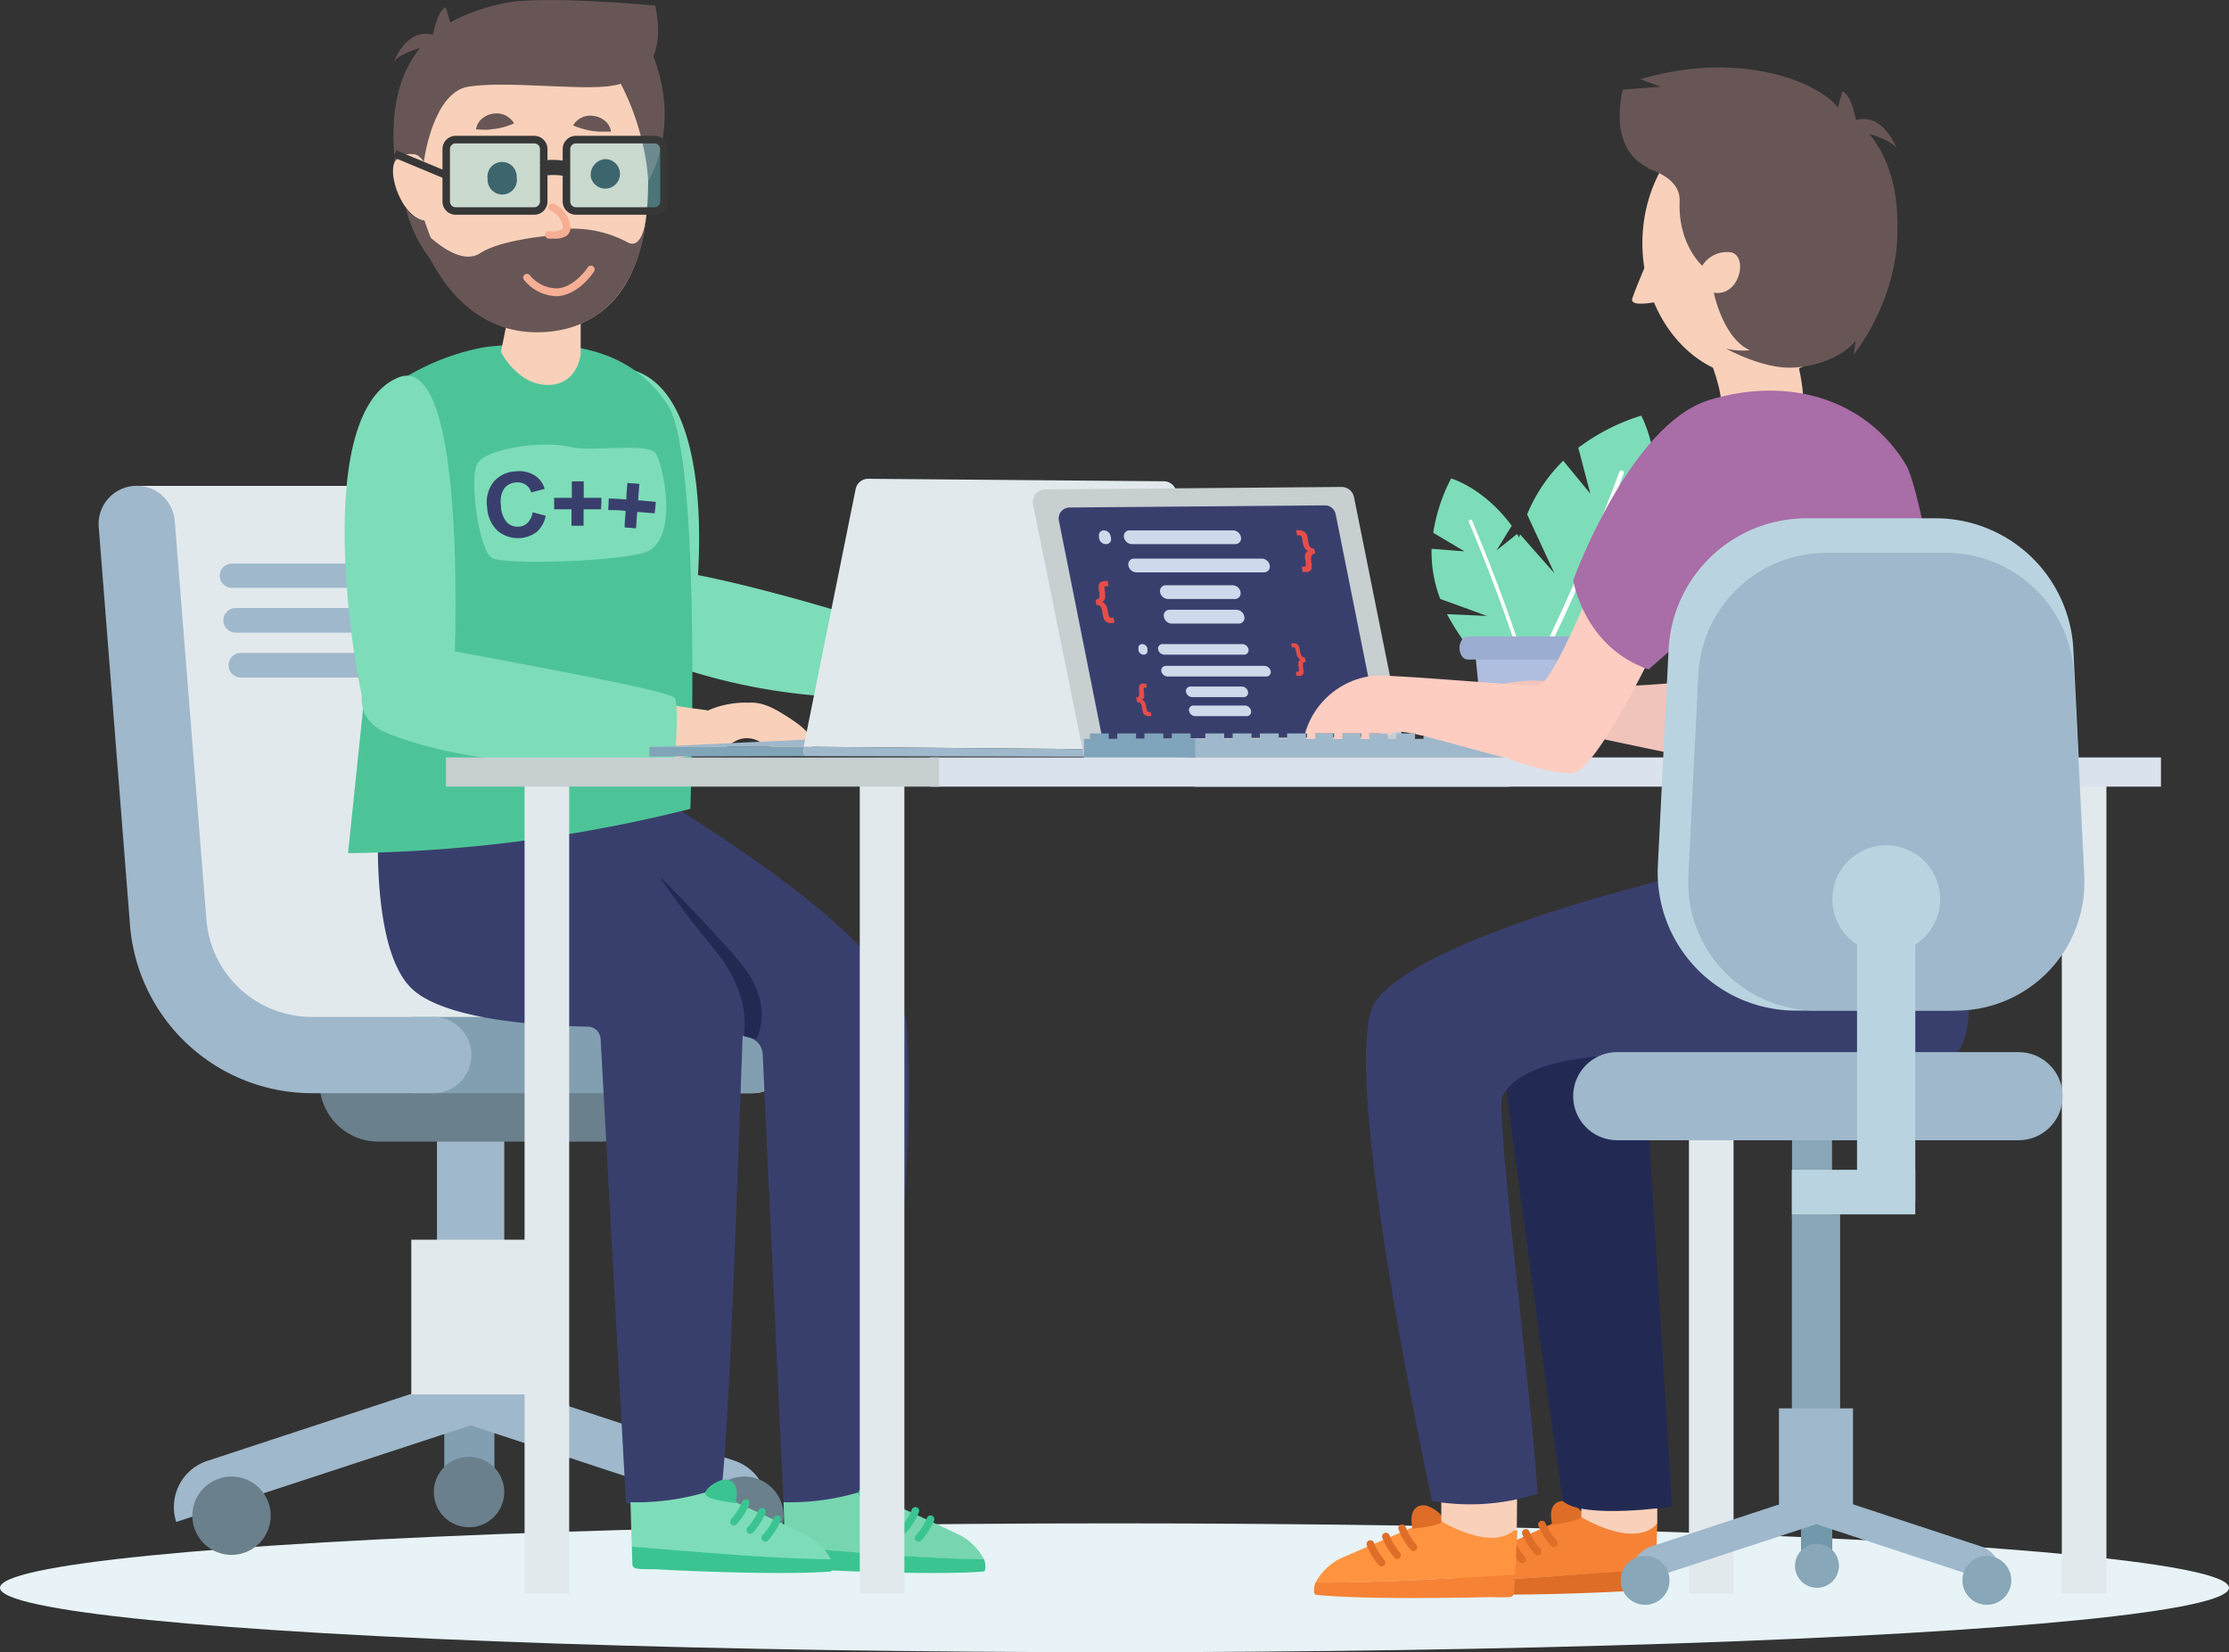
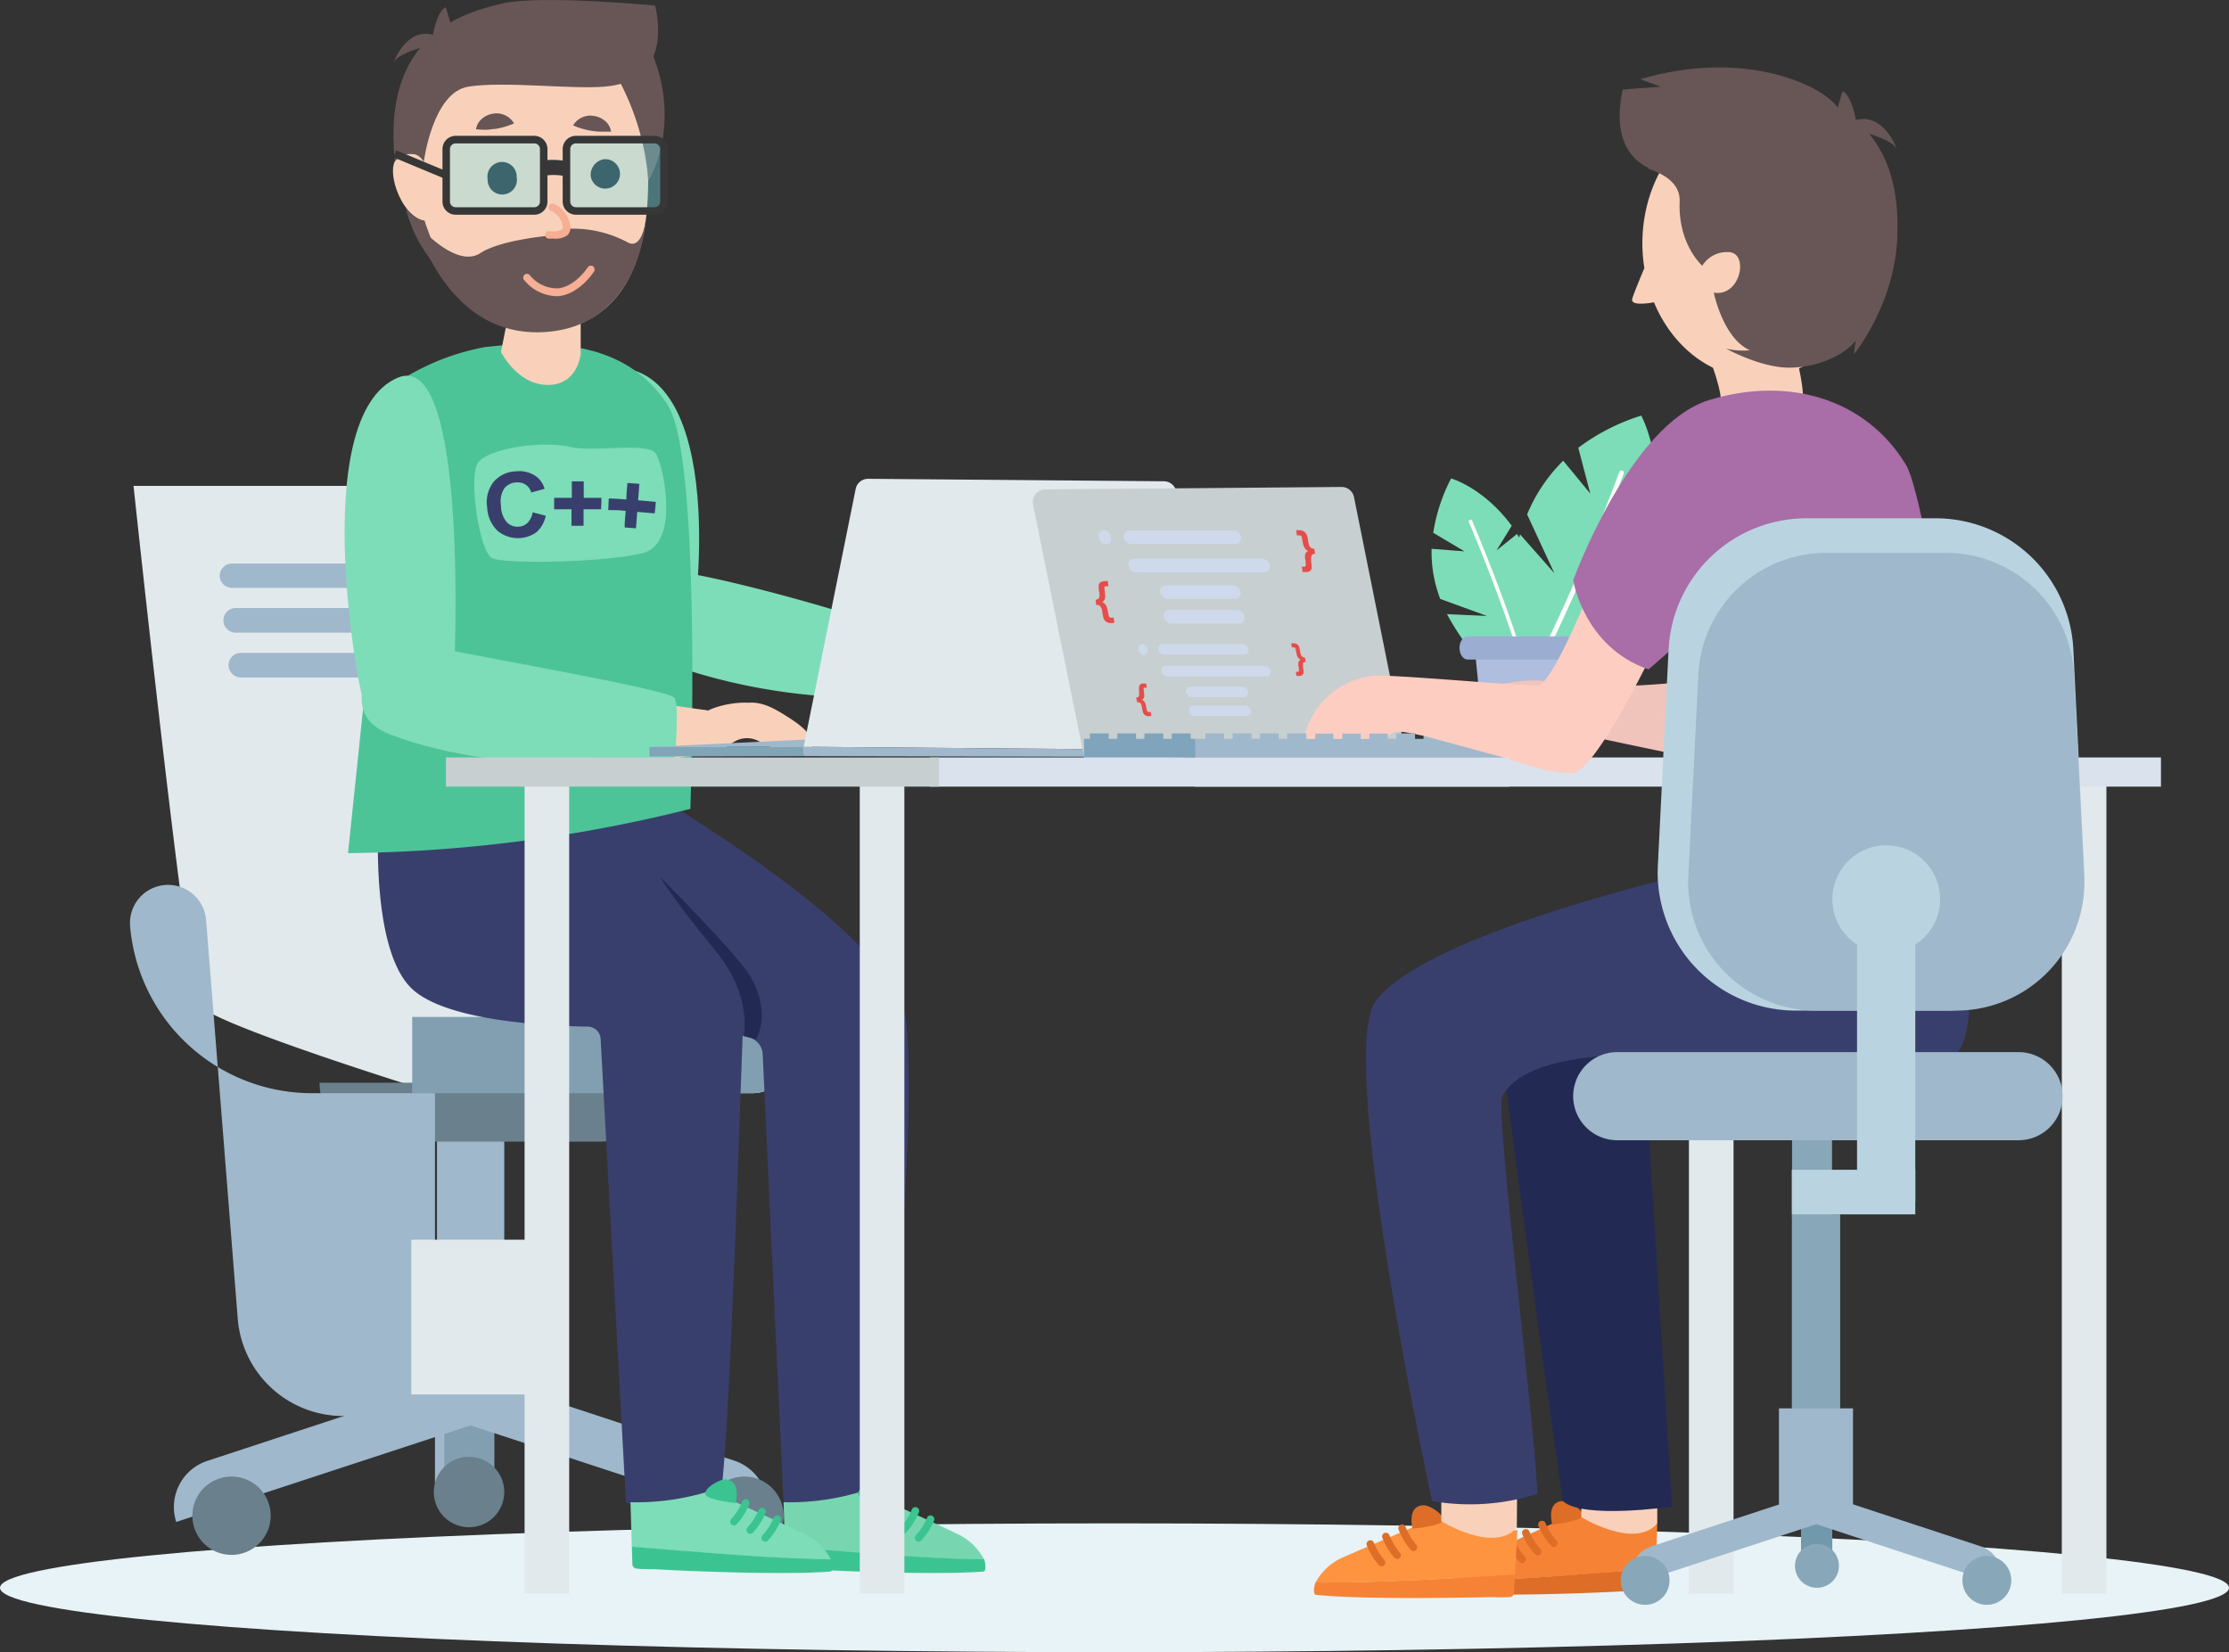
<svg xmlns="http://www.w3.org/2000/svg" viewBox="0 0 270.92 200.82">
  <rect x="0" y="0" width="270.92" height="200.82" fill="#333333" stroke="none" />
  <defs>
    <style>.cls-1{fill:#e7f3f6;}.cls-2{fill:#7dddb8;}.cls-3{fill:#fff;}.cls-4{fill:#afbddf;}.cls-5{fill:#9badd0;}.cls-6{fill:#9fb8cb;}.cls-7{fill:#e2e9ed;}.cls-8{fill:#6a808c;}.cls-9{fill:#829fb2;}.cls-10{fill:#393f6d;}.cls-11{fill:#f9d1ba;}.cls-12{fill:#cbdcdd;}.cls-13{fill:#4dc498;}.cls-14{fill:#685656;}.cls-15{fill:#222a54;}.cls-16{fill:#80a4b8;}.cls-17{fill:#77d6b0;}.cls-18{fill:#3bc491;}.cls-19{fill:#f68236;}.cls-20{fill:#de6d27;}.cls-21{fill:#ff9440;}.cls-22{fill:#c7cfd1;}.cls-23{fill:#dae2ed;}.cls-24{fill:#7fa4bb;}.cls-25{fill:#f1c4bb;}.cls-26{fill:#fdcdc1;}.cls-27{fill:#a96da7;}.cls-28{fill:#88a7b8;}.cls-29{fill:#7198ab;}.cls-30{fill:#b9d4e0;}.cls-31{fill:#f6ae94;}.cls-32{fill:#1c1a21;}.cls-33{fill:#373737;}.cls-34{fill:#78eaf5;opacity:0.36;}.cls-35{fill:#ced9eb;}.cls-36{fill:#e64d4a;}</style>
  </defs>
  <g id="Слой_2" data-name="Слой 2">
    <g id="layer_1" data-name="layer 1">
      <ellipse class="cls-1" cx="135.46" cy="193" rx="135.46" ry="7.83" />
      <path class="cls-2" d="M190.39,79.44l-.14.06c-.61-.33-1.21-.68-1.8-1l-.49-.29-.24-.14q-2-1.17-3.75-2.41l-.46-.32-.19-.14a42.59,42.59,0,0,1,1.43-10.25l4.17,4.72-3.31-7.14A19.72,19.72,0,0,1,190,56l3.29,4-1.46-5.57a25.14,25.14,0,0,1,7.65-3.91s2.59,4.63,1.64,12l-4.23.95,4,.49a31.25,31.25,0,0,1-2.45,7.53A16,16,0,0,1,190.39,79.44Z" />
      <path class="cls-3" d="M197.34,57.57c-.05.14-3.78,10.32-8.89,20.91l-.49-.29c5.1-10.54,8.81-20.68,8.86-20.83a.28.28,0,0,1,.36-.16A.28.28,0,0,1,197.34,57.57Z" />
      <path class="cls-2" d="M186.75,79.62h0c-.52.17-1,.32-1.56.47l-.42.12-.21.06c-1.14.32-2.27.6-3.38.83l-.43.09-.18,0a31.93,31.93,0,0,1-4.7-6.54l4.86.22-5.68-2.07A15.93,15.93,0,0,1,174,66.71l4,.31-3.8-2.26a21.27,21.27,0,0,1,2.17-6.6s3.92,1.08,7.37,5.75l-1.85,3,2.49-2A24.3,24.3,0,0,1,187,70.41,13.62,13.62,0,0,1,186.75,79.62Z" />
      <path class="cls-3" d="M178.94,63.29c0,.11,3.43,7.94,6.25,16.8l-.42.12c-2.81-8.82-6.19-16.62-6.23-16.73a.22.22,0,0,1,.11-.3A.21.21,0,0,1,178.94,63.29Z" />
      <polygon class="cls-4" points="193.01 91.75 180.54 91.75 179.24 78.77 194.32 78.77 193.01 91.75" />
      <path class="cls-5" d="M195.16,80.17H178.39c-.55,0-1-.63-1-1.41h0c0-.77.45-1.41,1-1.41h16.77c.56,0,1,.64,1,1.41h0C196.17,79.54,195.72,80.17,195.16,80.17Z" />
      <rect class="cls-6" x="53.11" y="136.98" width="8.18" height="18.81" />
      <path class="cls-7" d="M96.08,128.25a4.63,4.63,0,0,1-4.63,4.63H52.87L50.1,132c-7-2.21-24.74-8-25.93-9.87-1.48-2.32-7.94-63.07-7.94-63.07H54.8a4.64,4.64,0,0,1,5,4.25l3.85,48.51a12.86,12.86,0,0,0,12.75,11.78H91.45A4.63,4.63,0,0,1,96.08,128.25Z" />
      <path class="cls-8" d="M72.93,138.77H46a7.16,7.16,0,0,1-7.16-7.16H80.09A7.16,7.16,0,0,1,72.93,138.77Z" />
      <path class="cls-9" d="M96.08,128.25a4.63,4.63,0,0,1-4.63,4.63H50.1v-9.27H91.45A4.63,4.63,0,0,1,96.08,128.25Z" />
-       <path class="cls-6" d="M52.87,132.88H37.81a22.19,22.19,0,0,1-22-20.32L12,64.05a4.63,4.63,0,0,1,9.24-.73l3.85,48.51a12.85,12.85,0,0,0,12.75,11.78H52.87a4.64,4.64,0,0,1,0,9.27Z" />
+       <path class="cls-6" d="M52.87,132.88H37.81a22.19,22.19,0,0,1-22-20.32a4.63,4.63,0,0,1,9.24-.73l3.85,48.51a12.85,12.85,0,0,0,12.75,11.78H52.87a4.64,4.64,0,0,1,0,9.27Z" />
      <path class="cls-6" d="M52.83,71.46H28.2A1.5,1.5,0,0,1,26.7,70h0a1.5,1.5,0,0,1,1.5-1.5H52.83a1.5,1.5,0,0,1,1.5,1.5h0A1.5,1.5,0,0,1,52.83,71.46Z" />
      <path class="cls-6" d="M53.29,76.9H28.65a1.5,1.5,0,0,1-1.5-1.49h0a1.5,1.5,0,0,1,1.5-1.5H53.29a1.5,1.5,0,0,1,1.5,1.5h0A1.5,1.5,0,0,1,53.29,76.9Z" />
      <path class="cls-9" d="M54,167.65h6.09a0,0,0,0,1,0,0v12.19a1.74,1.74,0,0,1-1.74,1.74H55.7A1.74,1.74,0,0,1,54,179.84V167.65A0,0,0,0,1,54,167.65Z" />
      <path class="cls-6" d="M93,185a5.91,5.91,0,0,0-3.77-7.46l-27.6-9.08V156.1h-9.2v12.52l-27.22,8.95A5.91,5.91,0,0,0,21.42,185L57.2,173.26h0Z" />
      <path class="cls-8" d="M85.72,184.21A4.76,4.76,0,1,1,90.48,189,4.76,4.76,0,0,1,85.72,184.21Z" />
      <path class="cls-6" d="M53.92,82.35H29.28a1.5,1.5,0,0,1-1.5-1.5h0a1.5,1.5,0,0,1,1.5-1.49H53.92a1.5,1.5,0,0,1,1.5,1.49h0A1.5,1.5,0,0,1,53.92,82.35Z" />
      <path class="cls-8" d="M61.29,181.36A4.28,4.28,0,1,0,57,185.64,4.28,4.28,0,0,0,61.29,181.36Z" />
      <rect class="cls-7" x="49.99" y="150.69" width="14.43" height="18.81" />
      <path class="cls-8" d="M32.9,184.21A4.76,4.76,0,1,0,28.14,189,4.76,4.76,0,0,0,32.9,184.21Z" />
      <path class="cls-10" d="M110.17,124.42c1.41,16-2.8,49.31-3.94,56.75,0,0-5.85,3.23-11,1.39l-2.53-54.45a2.21,2.21,0,0,0-1.65-2L65,119.26H61.11L56.19,99.87s25.58-3.54,26.31-1.54C82.67,98.8,109.26,114.17,110.17,124.42Z" />
      <path class="cls-10" d="M90.39,122.71c-.66,16.68-1.7,52.11-2.85,59.55,0,0-6.32,2.21-11.46.37L73,126.25a1.58,1.58,0,0,0-1.55-1.46c-4.34-.06-17.24-.57-21.44-4.66-5-4.84-4-20.35-4-20.35S63.29,96.33,64,98.33C64.18,98.8,90.8,112.42,90.39,122.71Z" />
      <path class="cls-2" d="M77,45c11.58,3.62,7.5,33.49,6.28,34.41s-10.07,4.09-10.57,1.58S68,42.12,77,45Z" />
      <path class="cls-11" d="M84.17,80.92c17.41,4.16,29.72,2.55,29.72,2.55l-.47-5.09s-16.08-3.84-23.58-6.6C88.2,71.17,82.25,80.46,84.17,80.92Z" />
      <path class="cls-2" d="M82.13,81a72.23,72.23,0,0,0,27.52,3.67s.31-6.62-.35-7.64-17.86-6-25.59-7.33C81,69.28,74.5,78.46,82.13,81Z" />
      <path class="cls-12" d="M110.37,84.86l-.25-7.62a.66.66,0,0,0-.48-.62L107.45,76a.67.67,0,0,0-.87.61l-.49,8.57a.67.67,0,0,0,.75.71l2.92-.3A.67.67,0,0,0,110.37,84.86Z" />
      <path class="cls-13" d="M58.94,42.19A28.87,28.87,0,0,0,45,49s6.28,3.05,1.5,14.38L42.3,103.7a177.59,177.59,0,0,0,41.61-5.38s1.45-42.64-2.74-49.07C76.53,42.13,68.63,41.09,58.94,42.19Z" />
      <path class="cls-11" d="M62,37.18l-1.11,5.61s2,4,5.69,4,4-3.78,4-3.78v-5.8Z" />
      <path class="cls-2" d="M69.36,54.34c2.55.64,9.4-.61,10.34.77s3,11-1.6,12.13-16.74,1.37-18.29.6S57,58.31,58,56.4,66,53.51,69.36,54.34Z" />
      <path class="cls-11" d="M78.78,22c0,10.13-3.44,18.34-13.86,18.34-7.65,0-13.85-8.21-13.85-18.34S57.27,3.61,64.92,3.61,78.78,11.82,78.78,22Z" />
      <path class="cls-11" d="M52.9,19.59s-3.84-2.05-4.9,0,1.59,8.46,4.9,7.09S52.9,19.59,52.9,19.59Z" />
      <path class="cls-14" d="M74.41,8.33A30.8,30.8,0,0,1,78.8,22s4.82-7.7-.58-17.72Z" />
      <path class="cls-14" d="M51.51,19.68s1.06-8.47,5.43-9.15,12.43.34,16.55,0C81.17,9.9,80.16,3,79.63.68c0,0-13.95-1.34-18.59-.25S46.35,4.2,48,19.59C48,19.59,50.18,17.49,51.51,19.68Z" />
      <path class="cls-14" d="M49.29,25.15a16.44,16.44,0,0,0,4.88,8.37S51.94,28,51.61,26.84A3.23,3.23,0,0,1,49.29,25.15Z" />
      <path class="cls-14" d="M57.86,15.72a2,2,0,0,1,.74-1.3,2.58,2.58,0,0,1,1.32-.6A2.45,2.45,0,0,1,62.48,15a9.57,9.57,0,0,1-2.27.67c-.33,0-.66.08-1,.1S58.41,15.75,57.86,15.72Z" />
      <path class="cls-14" d="M74.26,16c-.55,0-1,0-1.33,0s-.69-.05-1-.09a8.68,8.68,0,0,1-1-.22,7.92,7.92,0,0,1-1.27-.45,2.43,2.43,0,0,1,2.56-1.14,2.66,2.66,0,0,1,1.32.6A2,2,0,0,1,74.26,16Z" />
      <path class="cls-2" d="M48.32,45.92c-11.16,4.79-4.63,39.82-3.66,41,3.91,4.77,10.2-.7,10.43-3.25S57,42.18,48.32,45.92Z" />
      <path class="cls-11" d="M55.14,90a66.39,66.39,0,0,0,31.13,1.5L86,86.34S68.57,84.15,61.2,81.07C59.58,80.39,53.24,89.41,55.14,90Z" />
      <path class="cls-2" d="M47.34,89.24C61.91,94.86,82,92.49,82,92.49s.6-6.61,0-7.65S57.07,79.65,49.41,78C46.76,77.46,39.83,86.34,47.34,89.24Z" />
      <path class="cls-15" d="M90.39,125.92s1.13-4.8-3.41-10.33c-5.5-6.69-6.82-9.1-6.82-9.1s9.53,9.6,11,12.13c2.74,4.64.72,7.7.72,7.7Z" />
      <path class="cls-14" d="M51.07,5.83s-2.92.81-3.25,1.82c0,0,1.47-4.3,4.8-3.42,0,0,.47-2.84,1.55-3.35L55,3.61Z" />
      <path class="cls-11" d="M95.94,87.27c-1.57-1-3.13-2-5-1.85-2.56-.15-7.84,1.08-6.94,4.35.51,1.83,2,2,3.28,1.56.68-.21,1.91-1.29,2.6-1.46a3,3,0,0,1,2.49.31,14.18,14.18,0,0,0,3.27,1.29c.92.22,2.6.68,3-.57C99.22,89.41,96.93,87.92,95.94,87.27Z" />
      <path class="cls-7" d="M136.77,91.1l-39.09-.33L104,59.44a1.54,1.54,0,0,1,1.52-1.24l35.95.3a1.55,1.55,0,0,1,1.5,1.85Z" />
      <polygon class="cls-6" points="97.85 89.9 78.94 90.8 97.68 90.77 97.85 89.9" />
      <polygon class="cls-16" points="78.94 90.8 78.93 91.96 97.67 91.91 97.68 90.77 78.94 90.8" />
      <polygon class="cls-6" points="136.77 91.1 97.68 90.77 97.67 91.91 136.76 91.99 136.77 91.1" />
      <path class="cls-17" d="M119.61,189.57c-4.64,0-11.87-.56-17.61-1h-.15c-2.59-.21-4.87-.41-6.45-.56l-.16-5.41a29.78,29.78,0,0,0,9.75-1.39s8.81,4,11.7,5.4A7,7,0,0,1,119.61,189.57Z" />
      <path class="cls-18" d="M101.85,188.53H102c5.74.47,13,1,17.61,1a2.6,2.6,0,0,1,.13,1.26.28.28,0,0,1-.26.24c-5.35.41-16.35,0-21.38-.29-.93,0-1.69,0-2.15-.08a.55.55,0,0,1-.49-.52L95.4,188C97,188.12,99.26,188.32,101.85,188.53Z" />
      <path class="cls-18" d="M108,182.7s-3-.32-3.59-.92,1.39-1.93,2.3-1.94S108.51,180.55,108,182.7Z" />
      <path class="cls-18" d="M107.82,185.43a.49.49,0,0,1-.34-.14.46.46,0,0,1,0-.65,7.38,7.38,0,0,0,1.34-2.13.47.47,0,0,1,.6-.25.46.46,0,0,1,.25.6,8.33,8.33,0,0,1-1.57,2.45A.47.47,0,0,1,107.82,185.43Z" />
      <path class="cls-18" d="M109.78,186.44a.46.46,0,0,1-.31-.79,7.5,7.5,0,0,0,1.35-2.13.46.46,0,1,1,.84.36,8.12,8.12,0,0,1-1.56,2.44A.47.47,0,0,1,109.78,186.44Z" />
      <path class="cls-18" d="M111.64,187.4a.46.46,0,0,1-.31-.79,7.37,7.37,0,0,0,1.35-2.13.46.46,0,0,1,.6-.24.47.47,0,0,1,.25.6,8.46,8.46,0,0,1-1.57,2.44A.47.47,0,0,1,111.64,187.4Z" />
      <path class="cls-2" d="M101,189.57c-4.64,0-11.87-.56-17.61-1h-.15c-2.59-.21-4.87-.41-6.45-.56l-.16-5.41a29.78,29.78,0,0,0,9.75-1.39s8.81,4,11.7,5.4A7,7,0,0,1,101,189.57Z" />
      <path class="cls-18" d="M83.25,188.53h.15c5.74.47,13,1,17.61,1a2.49,2.49,0,0,1,.13,1.26.28.28,0,0,1-.26.24c-5.35.41-16.35,0-21.38-.29-.93,0-1.69,0-2.15-.08a.55.55,0,0,1-.49-.52L76.8,188C78.38,188.12,80.66,188.32,83.25,188.53Z" />
      <path class="cls-18" d="M89.41,182.7s-3-.32-3.59-.92,1.39-1.93,2.3-1.94S89.91,180.55,89.41,182.7Z" />
      <path class="cls-18" d="M89.22,185.43a.51.51,0,0,1-.34-.14.46.46,0,0,1,0-.65,7.38,7.38,0,0,0,1.34-2.13.47.47,0,0,1,.6-.25.46.46,0,0,1,.25.6,8.33,8.33,0,0,1-1.57,2.45A.47.47,0,0,1,89.22,185.43Z" />
      <path class="cls-18" d="M91.18,186.44a.46.46,0,0,1-.31-.79,7.5,7.5,0,0,0,1.35-2.13.46.46,0,0,1,.84.36,8.12,8.12,0,0,1-1.56,2.44A.47.47,0,0,1,91.18,186.44Z" />
      <path class="cls-18" d="M93,187.4a.46.46,0,0,1-.31-.79,7.14,7.14,0,0,0,1.35-2.13.46.46,0,0,1,.6-.24.47.47,0,0,1,.25.6,8.46,8.46,0,0,1-1.57,2.44A.47.47,0,0,1,93,187.4Z" />
      <path class="cls-14" d="M78.5,26.63s-.41,3.9-2.27,2.8A14,14,0,0,0,69,27.81a3.08,3.08,0,0,1-2.25.84s-5.94.51-8.37,2.12c-3.07,2-7.86-3.71-7.86-3.71S54,40.83,65.84,40.38C77.9,39.91,78.5,26.63,78.5,26.63Z" />
      <rect class="cls-7" x="205.28" y="93.84" width="5.42" height="99.87" />
      <rect class="cls-7" x="250.6" y="93.84" width="5.42" height="99.87" />
      <path class="cls-19" d="M177.07,192.19c4.64-.05,11.86-.55,17.6-1l.15,0c2.59-.2,4.87-.41,6.45-.55l.16-5.42a29.85,29.85,0,0,1-9.75-1.39s-8.81,4-11.7,5.41A6.93,6.93,0,0,0,177.07,192.19Z" />
      <path class="cls-20" d="M194.82,191.15l-.15,0c-5.74.47-13,1-17.6,1a2.51,2.51,0,0,0-.14,1.26.3.3,0,0,0,.26.25c5.35.4,16.35,0,21.39-.3.92,0,1.69,0,2.15-.08a.54.54,0,0,0,.48-.52l.06-2.2C199.69,190.74,197.41,191,194.82,191.15Z" />
      <path class="cls-20" d="M188.66,185.33s3-.33,3.59-.93-1.38-1.93-2.3-1.94S188.17,183.17,188.66,185.33Z" />
      <path class="cls-20" d="M188.85,188.05a.48.48,0,0,0,.34-.14.47.47,0,0,0,0-.65,7.26,7.26,0,0,1-1.35-2.13.46.46,0,0,0-.6-.24.46.46,0,0,0-.25.6,8.46,8.46,0,0,0,1.57,2.44A.47.47,0,0,0,188.85,188.05Z" />
      <path class="cls-20" d="M186.89,189.06a.47.47,0,0,0,.33-.14.45.45,0,0,0,0-.65,7.15,7.15,0,0,1-1.34-2.13.46.46,0,0,0-.6-.24.45.45,0,0,0-.25.6,8.46,8.46,0,0,0,1.57,2.44A.47.47,0,0,0,186.89,189.06Z" />
      <path class="cls-20" d="M185,190a.43.43,0,0,0,.33-.14.45.45,0,0,0,0-.65,7.76,7.76,0,0,1-1.35-2.12.46.46,0,1,0-.84.35,8.23,8.23,0,0,0,1.57,2.44A.45.45,0,0,0,185,190Z" />
      <path class="cls-11" d="M201.43,185.18l0-7.36-9.23-2v8.59S198.67,188.38,201.43,185.18Z" />
      <path class="cls-21" d="M159.9,192.36c4.64.07,11.87-.24,17.62-.56h.15c2.6-.13,4.88-.28,6.46-.38l.31-5.41a29.75,29.75,0,0,1-9.71-1.65s-8.91,3.79-11.84,5.09A7,7,0,0,0,159.9,192.36Z" />
      <path class="cls-19" d="M177.67,191.79h-.15c-5.75.32-13,.63-17.62.56a2.49,2.49,0,0,0-.17,1.26.29.29,0,0,0,.25.25c5.34.55,16.35.38,21.39.27a20.23,20.23,0,0,0,2.15,0,.53.53,0,0,0,.49-.51l.12-2.2C182.55,191.51,180.27,191.66,177.67,191.79Z" />
      <path class="cls-20" d="M171.67,185.81s3-.25,3.61-.84-1.33-2-2.25-2S171.23,183.63,171.67,185.81Z" />
      <path class="cls-20" d="M171.79,188.54a.51.51,0,0,0,.34-.14.47.47,0,0,0,0-.65,7.38,7.38,0,0,1-1.29-2.16.46.46,0,0,0-.59-.26.45.45,0,0,0-.26.59,8.13,8.13,0,0,0,1.5,2.49A.53.53,0,0,0,171.79,188.54Z" />
      <path class="cls-20" d="M169.8,189.5a.51.51,0,0,0,.34-.14.47.47,0,0,0,0-.65,7.65,7.65,0,0,1-1.29-2.16.46.46,0,0,0-.85.33,8,8,0,0,0,1.5,2.48A.47.47,0,0,0,169.8,189.5Z" />
      <path class="cls-20" d="M167.91,190.41a.49.49,0,0,0,.34-.14.46.46,0,0,0,0-.65,7.63,7.63,0,0,1-1.29-2.16.46.46,0,0,0-.85.33,8.36,8.36,0,0,0,1.5,2.49A.53.53,0,0,0,167.91,190.41Z" />
      <path class="cls-11" d="M184.36,185.68l.06-7.36-9.24-2v8.59S181.6,188.87,184.36,185.68Z" />
      <path class="cls-22" d="M131.78,92.08l39.09-.32-6.3-31.33A1.54,1.54,0,0,0,163,59.19l-35.94.3a1.54,1.54,0,0,0-1.5,1.85Z" />
-       <path class="cls-10" d="M134,89.84l33.76-.28L162.34,62.5A1.33,1.33,0,0,0,161,61.43l-31,.26a1.33,1.33,0,0,0-1.3,1.59Z" />
      <rect class="cls-7" x="63.76" y="93.84" width="5.42" height="99.87" />
      <rect class="cls-7" x="104.5" y="93.84" width="5.42" height="99.87" />
      <rect class="cls-23" x="145.23" y="92.07" width="117.42" height="3.55" />
      <rect class="cls-6" x="145.3" y="89.81" width="39.48" height="2.28" />
      <rect class="cls-24" x="132.47" y="89.15" width="2.29" height="0.97" />
      <rect class="cls-24" x="135.79" y="89.15" width="2.29" height="0.97" />
      <rect class="cls-24" x="139.1" y="89.15" width="2.29" height="0.97" />
      <rect class="cls-24" x="142.42" y="89.15" width="2.29" height="0.97" />
      <rect class="cls-6" x="146.5" y="89.15" width="2.29" height="0.97" />
      <rect class="cls-6" x="149.82" y="89.15" width="2.29" height="0.97" />
      <rect class="cls-6" x="153.13" y="89.15" width="2.29" height="0.97" />
      <rect class="cls-6" x="156.44" y="89.15" width="2.29" height="0.97" />
      <rect class="cls-6" x="159.76" y="89.15" width="2.28" height="0.97" />
      <rect class="cls-6" x="163.08" y="89.15" width="2.28" height="0.97" />
      <rect class="cls-6" x="166.39" y="89.15" width="2.28" height="0.97" />
      <rect class="cls-6" x="169.71" y="89.15" width="2.28" height="0.97" />
      <rect class="cls-6" x="173.02" y="89.15" width="2.28" height="0.97" />
      <rect class="cls-6" x="176.33" y="89.15" width="2.29" height="0.97" />
      <rect class="cls-6" x="179.64" y="89.15" width="2.29" height="0.97" />
      <polygon class="cls-24" points="145.3 92.08 131.75 92.24 131.75 89.81 145.29 89.81 145.3 92.08" />
      <path class="cls-15" d="M180.79,115.18s6.15,46.92,9.16,67.28c2.45,2.25,13.28.67,13.28.67l-4.15-66.66Z" />
      <path class="cls-11" d="M207.73,43.44s1.8,4.39,1.42,6.19c0,0,7.91,2.16,9.46.87s-.69-8.61-.69-8.61Z" />
      <path class="cls-10" d="M236.5,104.6s6.45,21.67,0,24.51-48.38-6.27-53.9,4.14c-.9,1.7,3.8,38.56,4.27,48.33a27,27,0,0,1-12.81.88s-11.75-54.21-6.83-60.79C174,112.59,212,104.6,212,104.6Z" />
      <path class="cls-25" d="M179.64,84.08a17.51,17.51,0,0,1,10.28-1c5.81,1.16,20.78-.85,20.78-.85s-.91,10.4-1.3,10.53-22.06-4.47-25.16-5.27A8.08,8.08,0,0,1,179.64,84.08Z" />
      <path class="cls-26" d="M200.89,79.25s-7,14.64-9.81,14.74c-2.22.07-5.85-1.06-8.3-1.91L173,89.43c-.37-.06-.71-.13-1-.2v-.08h-.44a9.41,9.41,0,0,0-1.85-.23,2.54,2.54,0,0,0-1,.55v-.32h-2.28v.66h-1v-.66h-2.28v.66h-1v-.66h-2.29v.66h-1v-.66h-.24a9.75,9.75,0,0,1,8.19-7c1.81-.26,18.33,1.29,20.13,1.16s6.85-12.9,6.85-12.9Z" />
      <path class="cls-27" d="M191.21,70.54s1.29,8.12,9.16,10.83l3.1-2.71s5.42,18.2-1.55,27c0,0,18.71,4.52,38.84,1.55,0,0-6.25-46-9.1-50.71-4.84-8-14.26-10.84-23.93-7.87S191.21,70.54,191.21,70.54Z" />
      <rect class="cls-28" x="217.81" y="137.72" width="4.86" height="10.55" transform="translate(440.48 285.99) rotate(180)" />
      <rect class="cls-28" x="217.78" y="147.61" width="5.87" height="26.95" transform="translate(441.44 322.17) rotate(180)" />
      <path class="cls-29" d="M220.36,181.77h1a1.42,1.42,0,0,1,1.42,1.42v7.27a0,0,0,0,1,0,0h-3.8a0,0,0,0,1,0,0v-7.27A1.42,1.42,0,0,1,220.36,181.77Z" transform="translate(441.68 372.23) rotate(180)" />
      <path class="cls-6" d="M198.39,192.61a3.69,3.69,0,0,1,2.35-4.65L218,182.29v-7.73h5.74v7.81l17,5.59a3.69,3.69,0,0,1,2.35,4.65l-22.33-7.34h0Z" />
      <circle class="cls-28" cx="199.95" cy="192.1" r="2.97" />
      <circle class="cls-28" cx="241.49" cy="192.1" r="2.97" />
      <path class="cls-28" d="M218.17,190.32a2.67,2.67,0,1,1,2.67,2.68A2.67,2.67,0,0,1,218.17,190.32Z" />
      <rect class="cls-6" x="216.22" y="171.18" width="9" height="11.74" transform="translate(441.44 354.11) rotate(180)" />
      <path class="cls-30" d="M218.26,122.84h18.28a16.77,16.77,0,0,0,16.75-17.61L252,78.9A16.77,16.77,0,0,0,235.23,63H219.57A16.78,16.78,0,0,0,202.81,78.9l-1.31,26.33A16.79,16.79,0,0,0,218.26,122.84Z" />
      <path class="cls-4" d="M220.35,108.26a7,7,0,1,1,7.05,7A7,7,0,0,1,220.35,108.26Z" />
      <path class="cls-6" d="M220.77,122.84h17a15.58,15.58,0,0,0,15.55-16.35L252.08,82a15.58,15.58,0,0,0-15.56-14.8H222A15.58,15.58,0,0,0,206.42,82l-1.21,24.45A15.58,15.58,0,0,0,220.77,122.84Z" />
      <path class="cls-30" d="M222.71,109.3a6.55,6.55,0,1,1,6.54,6.55A6.54,6.54,0,0,1,222.71,109.3Z" />
      <path class="cls-6" d="M196.57,138.6h48.77a5.36,5.36,0,0,0,5.36-5.35h0a5.36,5.36,0,0,0-5.36-5.36H196.57a5.36,5.36,0,0,0-5.36,5.36h0A5.36,5.36,0,0,0,196.57,138.6Z" />
      <rect class="cls-30" x="225.71" y="108.26" width="7.08" height="37.77" transform="translate(458.5 254.3) rotate(180)" />
      <rect class="cls-30" x="217.78" y="142.19" width="15.01" height="5.42" transform="translate(450.57 289.8) rotate(180)" />
      <rect class="cls-23" x="113.04" y="92.07" width="70.36" height="3.55" />
      <polygon class="cls-22" points="114.12 95.62 54.2 95.62 54.2 92.07 114.12 92.08 114.12 95.62" />
      <path class="cls-11" d="M213.51,13.26c-7.68,0-13.89,7.31-13.89,16.33a19.43,19.43,0,0,0,.24,3c-.54,1.28-1.2,2.88-1.46,3.68s1.23.72,2.63.48c2.26,5.44,7,9.19,12.48,9.19,7.67,0,13.89-7.31,13.89-16.33S221.18,13.26,213.51,13.26Z" />
      <path class="cls-14" d="M230.19,24.22a5.45,5.45,0,0,1-3-1.66,33.07,33.07,0,0,0-12.07-8.11,7,7,0,0,1-2.83-1.88,14.71,14.71,0,0,0-3.8,1.14c-3.38,1.56-4.85,4-7.52,6.26a8.17,8.17,0,0,1-.68.52c2.2.73,3.94,1.94,3.86,4-.21,5.24,2.75,7.81,2.75,7.81a3.53,3.53,0,0,1,3.4-1.64c2.25.32,1.19,5.46-2,4.91,0,0,1.11,5.53,4.38,7a8.46,8.46,0,0,1-2.89-.2s4.15,2.32,7.67,2.32,6.8-1.59,8.09-3.29c0,0-.08.46-.23,1.68,0,0,6.18-7.55,5.16-17C230.39,25.39,230.3,24.8,230.19,24.22Z" />
      <path class="cls-14" d="M227.16,16.26s3.06.86,3.41,1.92c0,0-1.54-4.52-5-3.59,0,0-.49-3-1.63-3.51l-.57,2c-2-2.83-11.49-7.15-24-3.45,0,0,1,.38,2.49.91-2.69.18-4.63.36-4.63.36-.55,2.44-1.61,9.68,6.45,10.34,4.32.36,12.79-.71,17.38,0s5.7,9.61,5.7,9.61c1.39-2.3,3.68-.1,3.68-.1.75-7-.81-11.51-3.22-14.45Z" />
      <path class="cls-31" d="M67.53,36a5.27,5.27,0,0,1-3.8-1.93.45.45,0,0,1,0-.65.46.46,0,0,1,.64,0,4.27,4.27,0,0,0,3.43,1.63c2.12-.2,3.61-2.52,3.63-2.54a.46.46,0,0,1,.63-.15.47.47,0,0,1,.14.64c-.07.11-1.75,2.72-4.31,3Z" />
      <path class="cls-31" d="M67.24,29a4.29,4.29,0,0,1-.61,0,.46.46,0,0,1,.13-.91,2.48,2.48,0,0,0,1.54-.21.31.31,0,0,0,.11-.27,2.52,2.52,0,0,0-1.46-2,.44.44,0,0,1-.22-.6.45.45,0,0,1,.6-.23,3.43,3.43,0,0,1,2,2.86,1.22,1.22,0,0,1-.43,1A2.59,2.59,0,0,1,67.24,29Z" />
      <path class="cls-32" d="M71.81,21.49a1.79,1.79,0,1,0,1.63-2.14A1.92,1.92,0,0,0,71.81,21.49Z" />
      <path class="cls-32" d="M59.27,21.78a1.78,1.78,0,1,0,3.53-.23,1.78,1.78,0,1,0-3.53.23Z" />
      <path class="cls-33" d="M68.71,21.41a7.7,7.7,0,0,0-2.2-.1l-.9-1.59c.76-.45,2.45-.27,3.39-.12Z" />
      <rect class="cls-34" x="68.85" y="16.97" width="11.85" height="8.68" rx="1.15" transform="translate(149.55 42.62) rotate(180)" />
      <rect class="cls-34" x="54.24" y="16.97" width="11.85" height="8.68" rx="1.15" transform="translate(120.32 42.62) rotate(180)" />
      <path class="cls-33" d="M79.55,26.1H70a1.61,1.61,0,0,1-1.61-1.6V18.12A1.61,1.61,0,0,1,70,16.51h9.55a1.61,1.61,0,0,1,1.61,1.61V24.5A1.61,1.61,0,0,1,79.55,26.1ZM70,17.43a.69.69,0,0,0-.69.69V24.5a.69.69,0,0,0,.69.69h9.55a.69.69,0,0,0,.69-.69V18.12a.69.69,0,0,0-.69-.69Z" />
      <path class="cls-33" d="M64.94,26.1H55.38a1.6,1.6,0,0,1-1.6-1.6V18.12a1.61,1.61,0,0,1,1.6-1.61h9.56a1.61,1.61,0,0,1,1.6,1.61V24.5A1.6,1.6,0,0,1,64.94,26.1Zm-9.56-8.67a.69.69,0,0,0-.69.69V24.5a.69.69,0,0,0,.69.69h9.56a.69.69,0,0,0,.69-.69V18.12a.69.69,0,0,0-.69-.69Z" />
      <rect class="cls-33" x="50.66" y="16.63" width="0.92" height="6.76" transform="translate(12.98 59.49) rotate(-67.38)" />
      <path class="cls-35" d="M150.13,66.14H137.61a1,1,0,0,1-1-.84h0a.69.69,0,0,1,.7-.83h12.52a1,1,0,0,1,1,.83h0A.7.7,0,0,1,150.13,66.14Z" />
      <path class="cls-35" d="M153.63,69.57H138.15a1,1,0,0,1-1-.84h0a.69.69,0,0,1,.7-.83h15.48a1,1,0,0,1,1,.83h0A.7.7,0,0,1,153.63,69.57Z" />
      <path class="cls-35" d="M150.07,72.81H142a1,1,0,0,1-1-.83h0a.7.7,0,0,1,.71-.84h8.07a1,1,0,0,1,1,.84h0A.69.69,0,0,1,150.07,72.81Z" />
      <path class="cls-35" d="M150.54,75.8h-8.08a1,1,0,0,1-1-.84h0a.69.69,0,0,1,.7-.84h8.08a1,1,0,0,1,1,.84h0A.69.69,0,0,1,150.54,75.8Z" />
      <path class="cls-35" d="M134.4,66.14h0a.86.86,0,0,1-.82-.71l0-.26a.58.58,0,0,1,.59-.7h0a.85.85,0,0,1,.82.7l.05.26A.6.6,0,0,1,134.4,66.14Z" />
      <path class="cls-36" d="M159.85,67.31a.85.85,0,0,0-.29.06.28.28,0,0,0-.14.16.62.62,0,0,0-.06.29,4.11,4.11,0,0,0,0,.44,3.45,3.45,0,0,1,.07.73.55.55,0,0,1-.12.33.7.7,0,0,1-.34.2,2,2,0,0,1-.51,0h-.14l-.1-.65a1.41,1.41,0,0,0,.37,0,.23.23,0,0,0,.11-.11.52.52,0,0,0,0-.23c0-.11,0-.32-.08-.63a1.6,1.6,0,0,1,0-.44.76.76,0,0,1,.11-.29A.7.7,0,0,1,159,67a1.58,1.58,0,0,1-.33-.26,1.37,1.37,0,0,1-.24-.45,8.36,8.36,0,0,1-.18-.83,1.24,1.24,0,0,0-.07-.27.39.39,0,0,0-.14-.1,1.65,1.65,0,0,0-.4,0l-.1-.65h.14a2.16,2.16,0,0,1,.57.06.92.92,0,0,1,.35.19.86.86,0,0,1,.23.33,2.52,2.52,0,0,1,.15.63,3.61,3.61,0,0,0,.14.64.7.7,0,0,0,.23.31.79.79,0,0,0,.39.1Z" />
      <path class="cls-36" d="M133.16,72.89a.54.54,0,0,0,.35-.11.47.47,0,0,0,.13-.3,3.42,3.42,0,0,0-.06-.65,3.3,3.3,0,0,1-.05-.62.55.55,0,0,1,.42-.52,1.85,1.85,0,0,1,.55-.06h.14l.1.64a1,1,0,0,0-.38,0,.18.18,0,0,0-.11.1.86.86,0,0,0,0,.27,7.88,7.88,0,0,1,.09.83,1.15,1.15,0,0,1-.1.45,1,1,0,0,1-.25.25,1.21,1.21,0,0,1,.28.21,1.18,1.18,0,0,1,.2.28,1.59,1.59,0,0,1,.14.45c.07.31.11.52.13.63a.41.41,0,0,0,.08.23.24.24,0,0,0,.14.1,1.13,1.13,0,0,0,.39,0l.1.65h-.14a2.24,2.24,0,0,1-.53,0,1.15,1.15,0,0,1-.4-.2.81.81,0,0,1-.23-.33,5.07,5.07,0,0,1-.16-.73,2.88,2.88,0,0,0-.09-.45.92.92,0,0,0-.15-.28.6.6,0,0,0-.19-.17.83.83,0,0,0-.31,0Z" />
      <path class="cls-35" d="M151.19,79.58h-9.68a.8.8,0,0,1-.75-.65h0a.54.54,0,0,1,.55-.64H151a.79.79,0,0,1,.75.64h0A.55.55,0,0,1,151.19,79.58Z" />
      <path class="cls-35" d="M153.9,82.23h-12a.8.8,0,0,1-.75-.64h0a.55.55,0,0,1,.55-.65h12a.8.8,0,0,1,.75.65h0A.54.54,0,0,1,153.9,82.23Z" />
      <path class="cls-35" d="M151.15,84.74H144.9a.8.8,0,0,1-.75-.64h0a.55.55,0,0,1,.55-.65h6.24a.78.78,0,0,1,.75.65h0A.53.53,0,0,1,151.15,84.74Z" />
      <path class="cls-35" d="M151.51,87.05h-6.24a.79.79,0,0,1-.75-.65h0a.53.53,0,0,1,.54-.64h6.25a.78.78,0,0,1,.75.64h0A.54.54,0,0,1,151.51,87.05Z" />
      <path class="cls-35" d="M139,79.58h0a.66.66,0,0,1-.63-.55l0-.2a.45.45,0,0,1,.46-.54h0a.66.66,0,0,1,.63.54l0,.2A.45.45,0,0,1,139,79.58Z" />
      <path class="cls-36" d="M158.71,80.48a.8.8,0,0,0-.22,0,.24.24,0,0,0-.11.13.48.48,0,0,0,0,.22,3.32,3.32,0,0,0,0,.34,3.17,3.17,0,0,1,.06.57.4.4,0,0,1-.1.25.51.51,0,0,1-.26.16,1.79,1.79,0,0,1-.39,0h-.11l-.08-.5a1.57,1.57,0,0,0,.29,0,.14.14,0,0,0,.08-.09.31.31,0,0,0,0-.18c0-.08,0-.24-.06-.48a1,1,0,0,1,0-.35.73.73,0,0,1,.09-.22.42.42,0,0,1,.17-.15,1.24,1.24,0,0,1-.26-.2,1.06,1.06,0,0,1-.19-.35c0-.1-.07-.31-.13-.64a.93.93,0,0,0-.06-.21.31.31,0,0,0-.11-.08,1,1,0,0,0-.31,0l-.08-.49H157a1.68,1.68,0,0,1,.44,0,.69.69,0,0,1,.28.15.68.68,0,0,1,.18.26,2.93,2.93,0,0,1,.11.48,3.07,3.07,0,0,0,.11.5.49.49,0,0,0,.18.23.55.55,0,0,0,.29.09Z" />
      <path class="cls-36" d="M138.07,84.8a.38.38,0,0,0,.27-.08.39.39,0,0,0,.11-.24,2.32,2.32,0,0,0,0-.49,1.92,1.92,0,0,1,0-.49.43.43,0,0,1,.1-.25.44.44,0,0,1,.22-.15,1.53,1.53,0,0,1,.43,0h.11l.08.5a.88.88,0,0,0-.3,0s-.07,0-.08.08a.68.68,0,0,0,0,.21,5.18,5.18,0,0,1,.07.64.75.75,0,0,1-.08.35.67.67,0,0,1-.19.19.87.87,0,0,1,.38.38,1.62,1.62,0,0,1,.11.35c0,.23.08.4.09.48a.74.74,0,0,0,.06.18.25.25,0,0,0,.12.08.89.89,0,0,0,.29,0l.08.5h-.11a1.32,1.32,0,0,1-.4,0,1,1,0,0,1-.32-.15.69.69,0,0,1-.17-.26,3.66,3.66,0,0,1-.13-.56,2.33,2.33,0,0,0-.07-.35.65.65,0,0,0-.11-.22.4.4,0,0,0-.15-.12.72.72,0,0,0-.24,0Z" />
      <path class="cls-10" d="M64.74,62.27l1.59.42a3.55,3.55,0,0,1-1.13,2,3.86,3.86,0,0,1-4.7-.15,4.13,4.13,0,0,1-1.28-2.81A4,4,0,0,1,60,58.57a3.71,3.71,0,0,1,2.76-1.28,3.5,3.5,0,0,1,2.54.72,3,3,0,0,1,.9,1.41l-1.63.44a1.67,1.67,0,0,0-.66-.93,1.79,1.79,0,0,0-1.16-.29,1.93,1.93,0,0,0-1.45.72,2.89,2.89,0,0,0-.41,2.06,3.16,3.16,0,0,0,.71,2.06,1.81,1.81,0,0,0,1.44.54,1.63,1.63,0,0,0,1.08-.47A2.33,2.33,0,0,0,64.74,62.27Z" />
      <path class="cls-10" d="M69.46,63.91v-2l-2.11,0,0-1.4,2.15,0v-2h1.45l0,2,2.15,0c0,.47,0,.93-.05,1.4l-2.12,0c0,.68,0,1.36,0,2Z" />
      <path class="cls-10" d="M75.92,64.11c0-.67.08-1.35.13-2C75.34,62,74.64,62,73.93,62l.06-1.4c.72,0,1.43.06,2.14.11,0-.68.08-1.36.13-2l1.45.1-.15,2L79.7,61c0,.47-.09.94-.13,1.4-.71-.07-1.41-.13-2.12-.18l-.15,2Z" />
    </g>
  </g>
</svg>